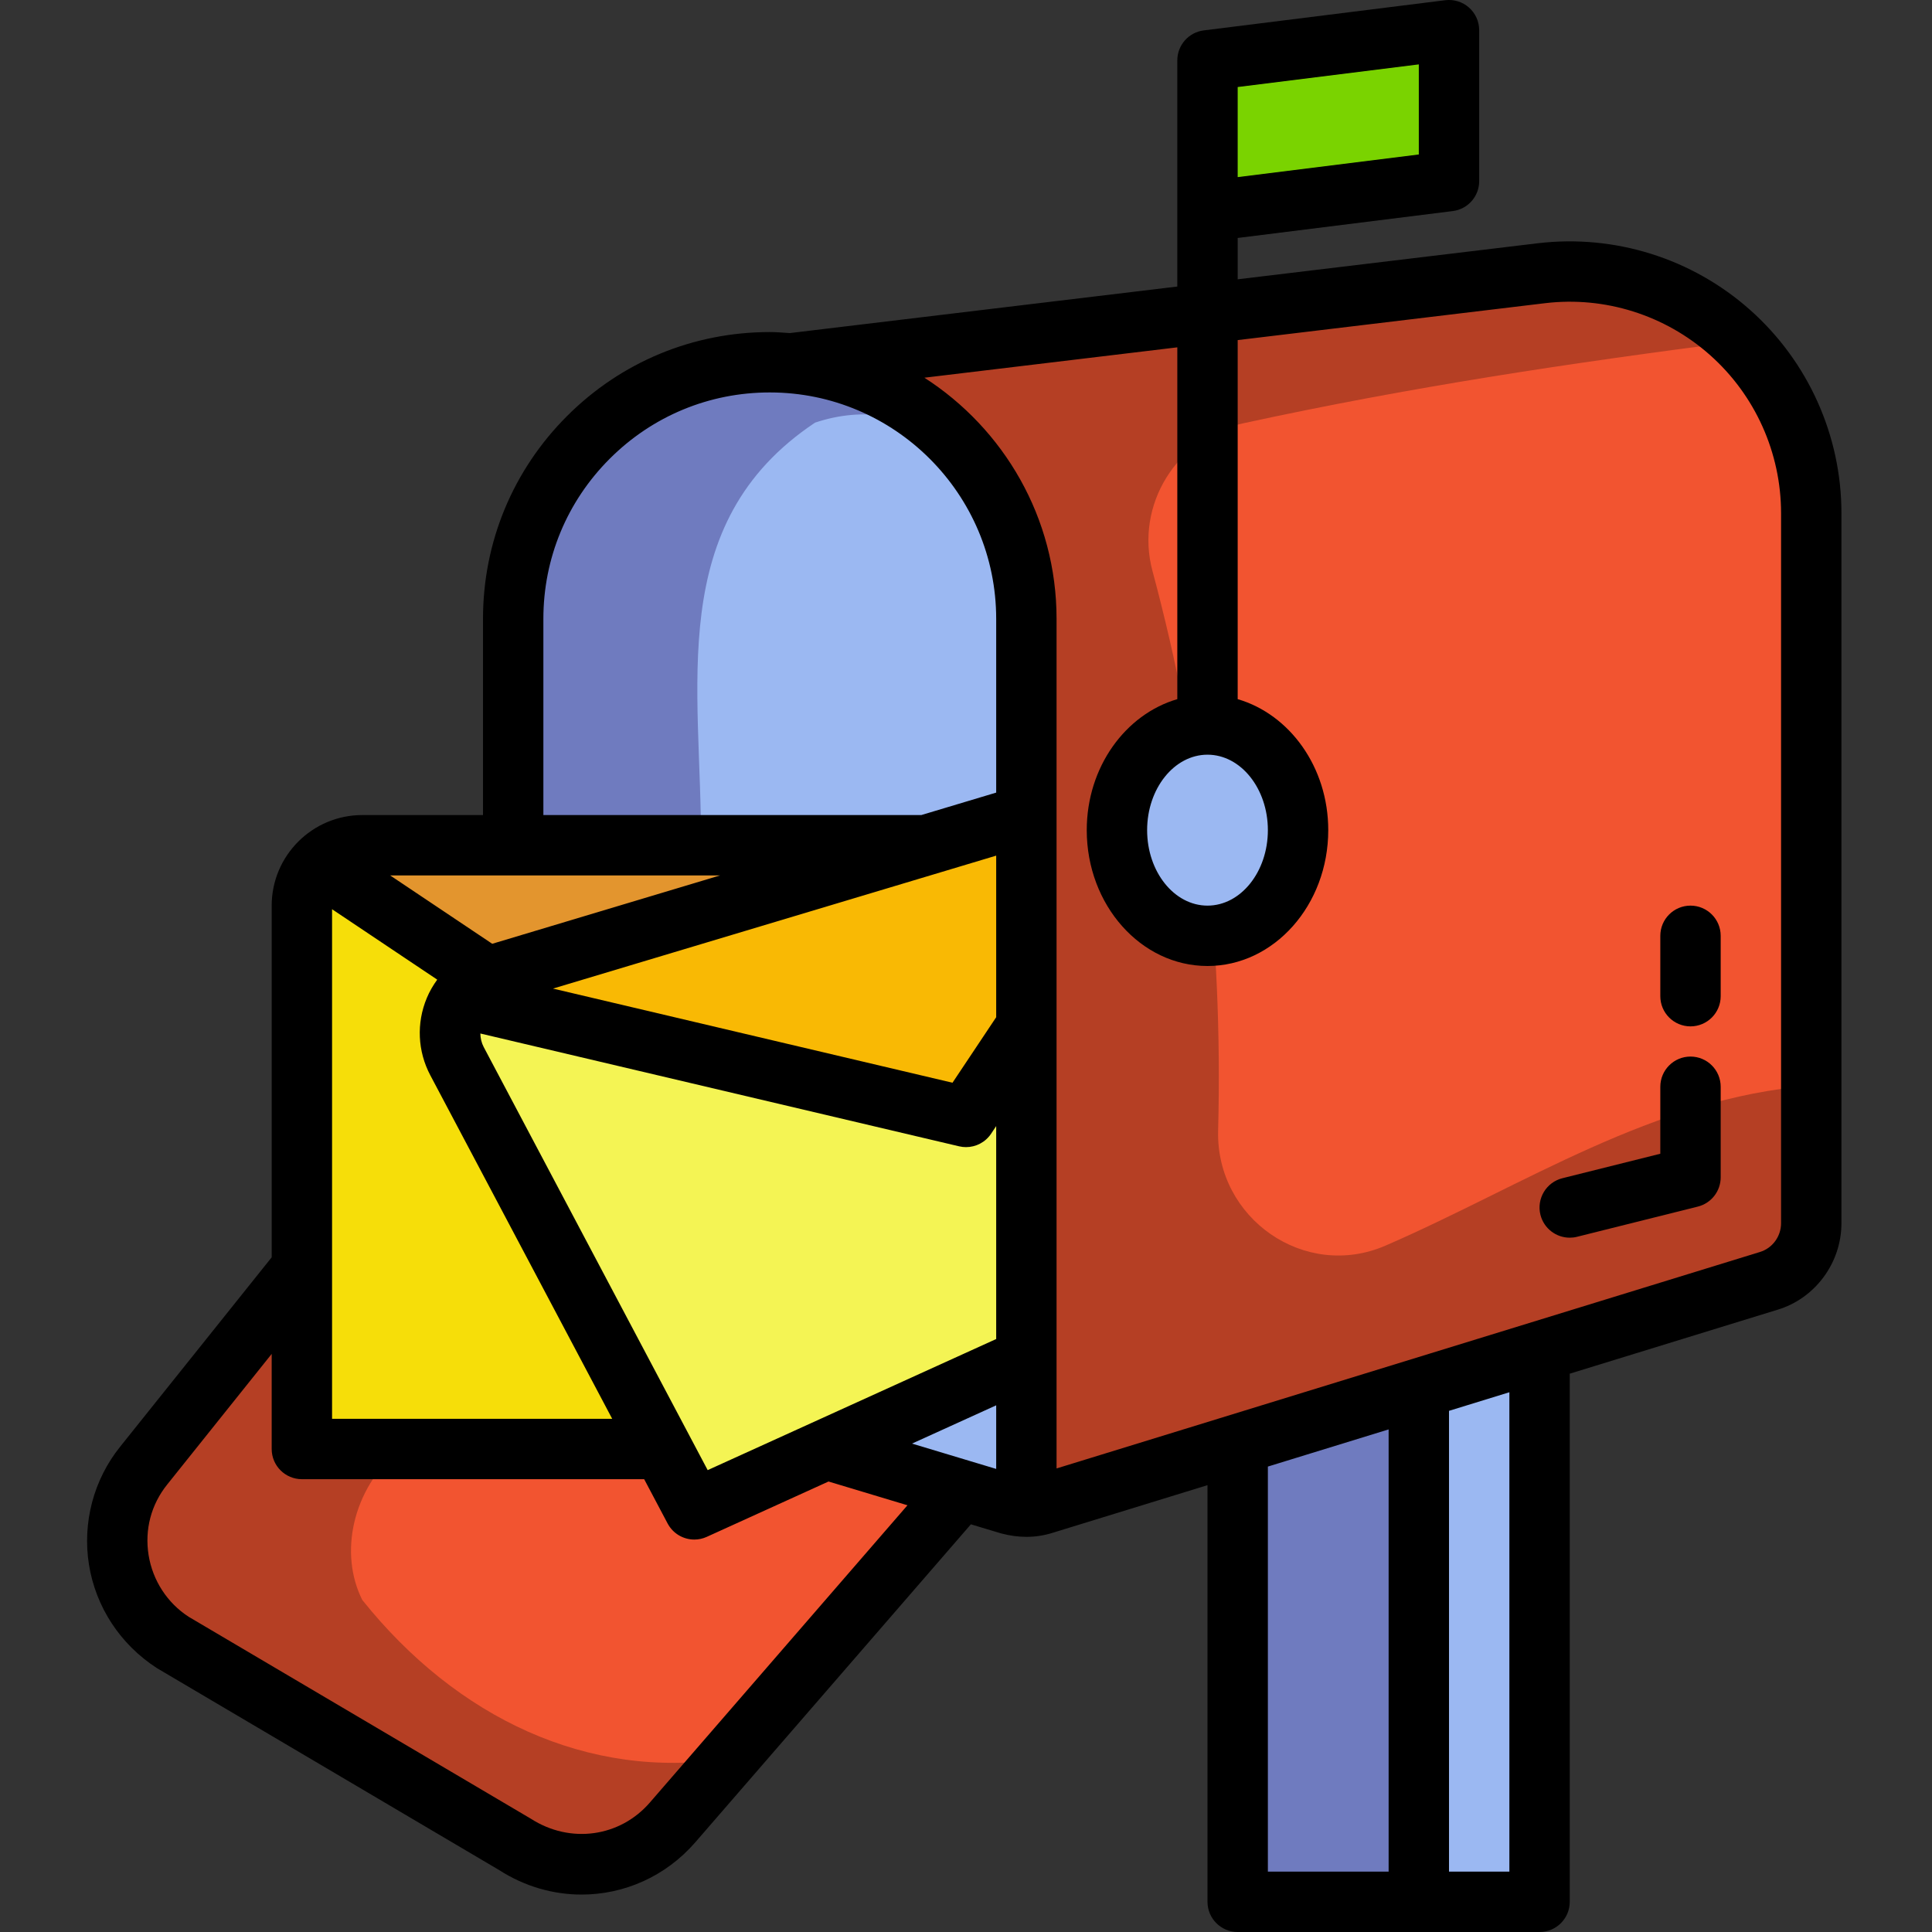
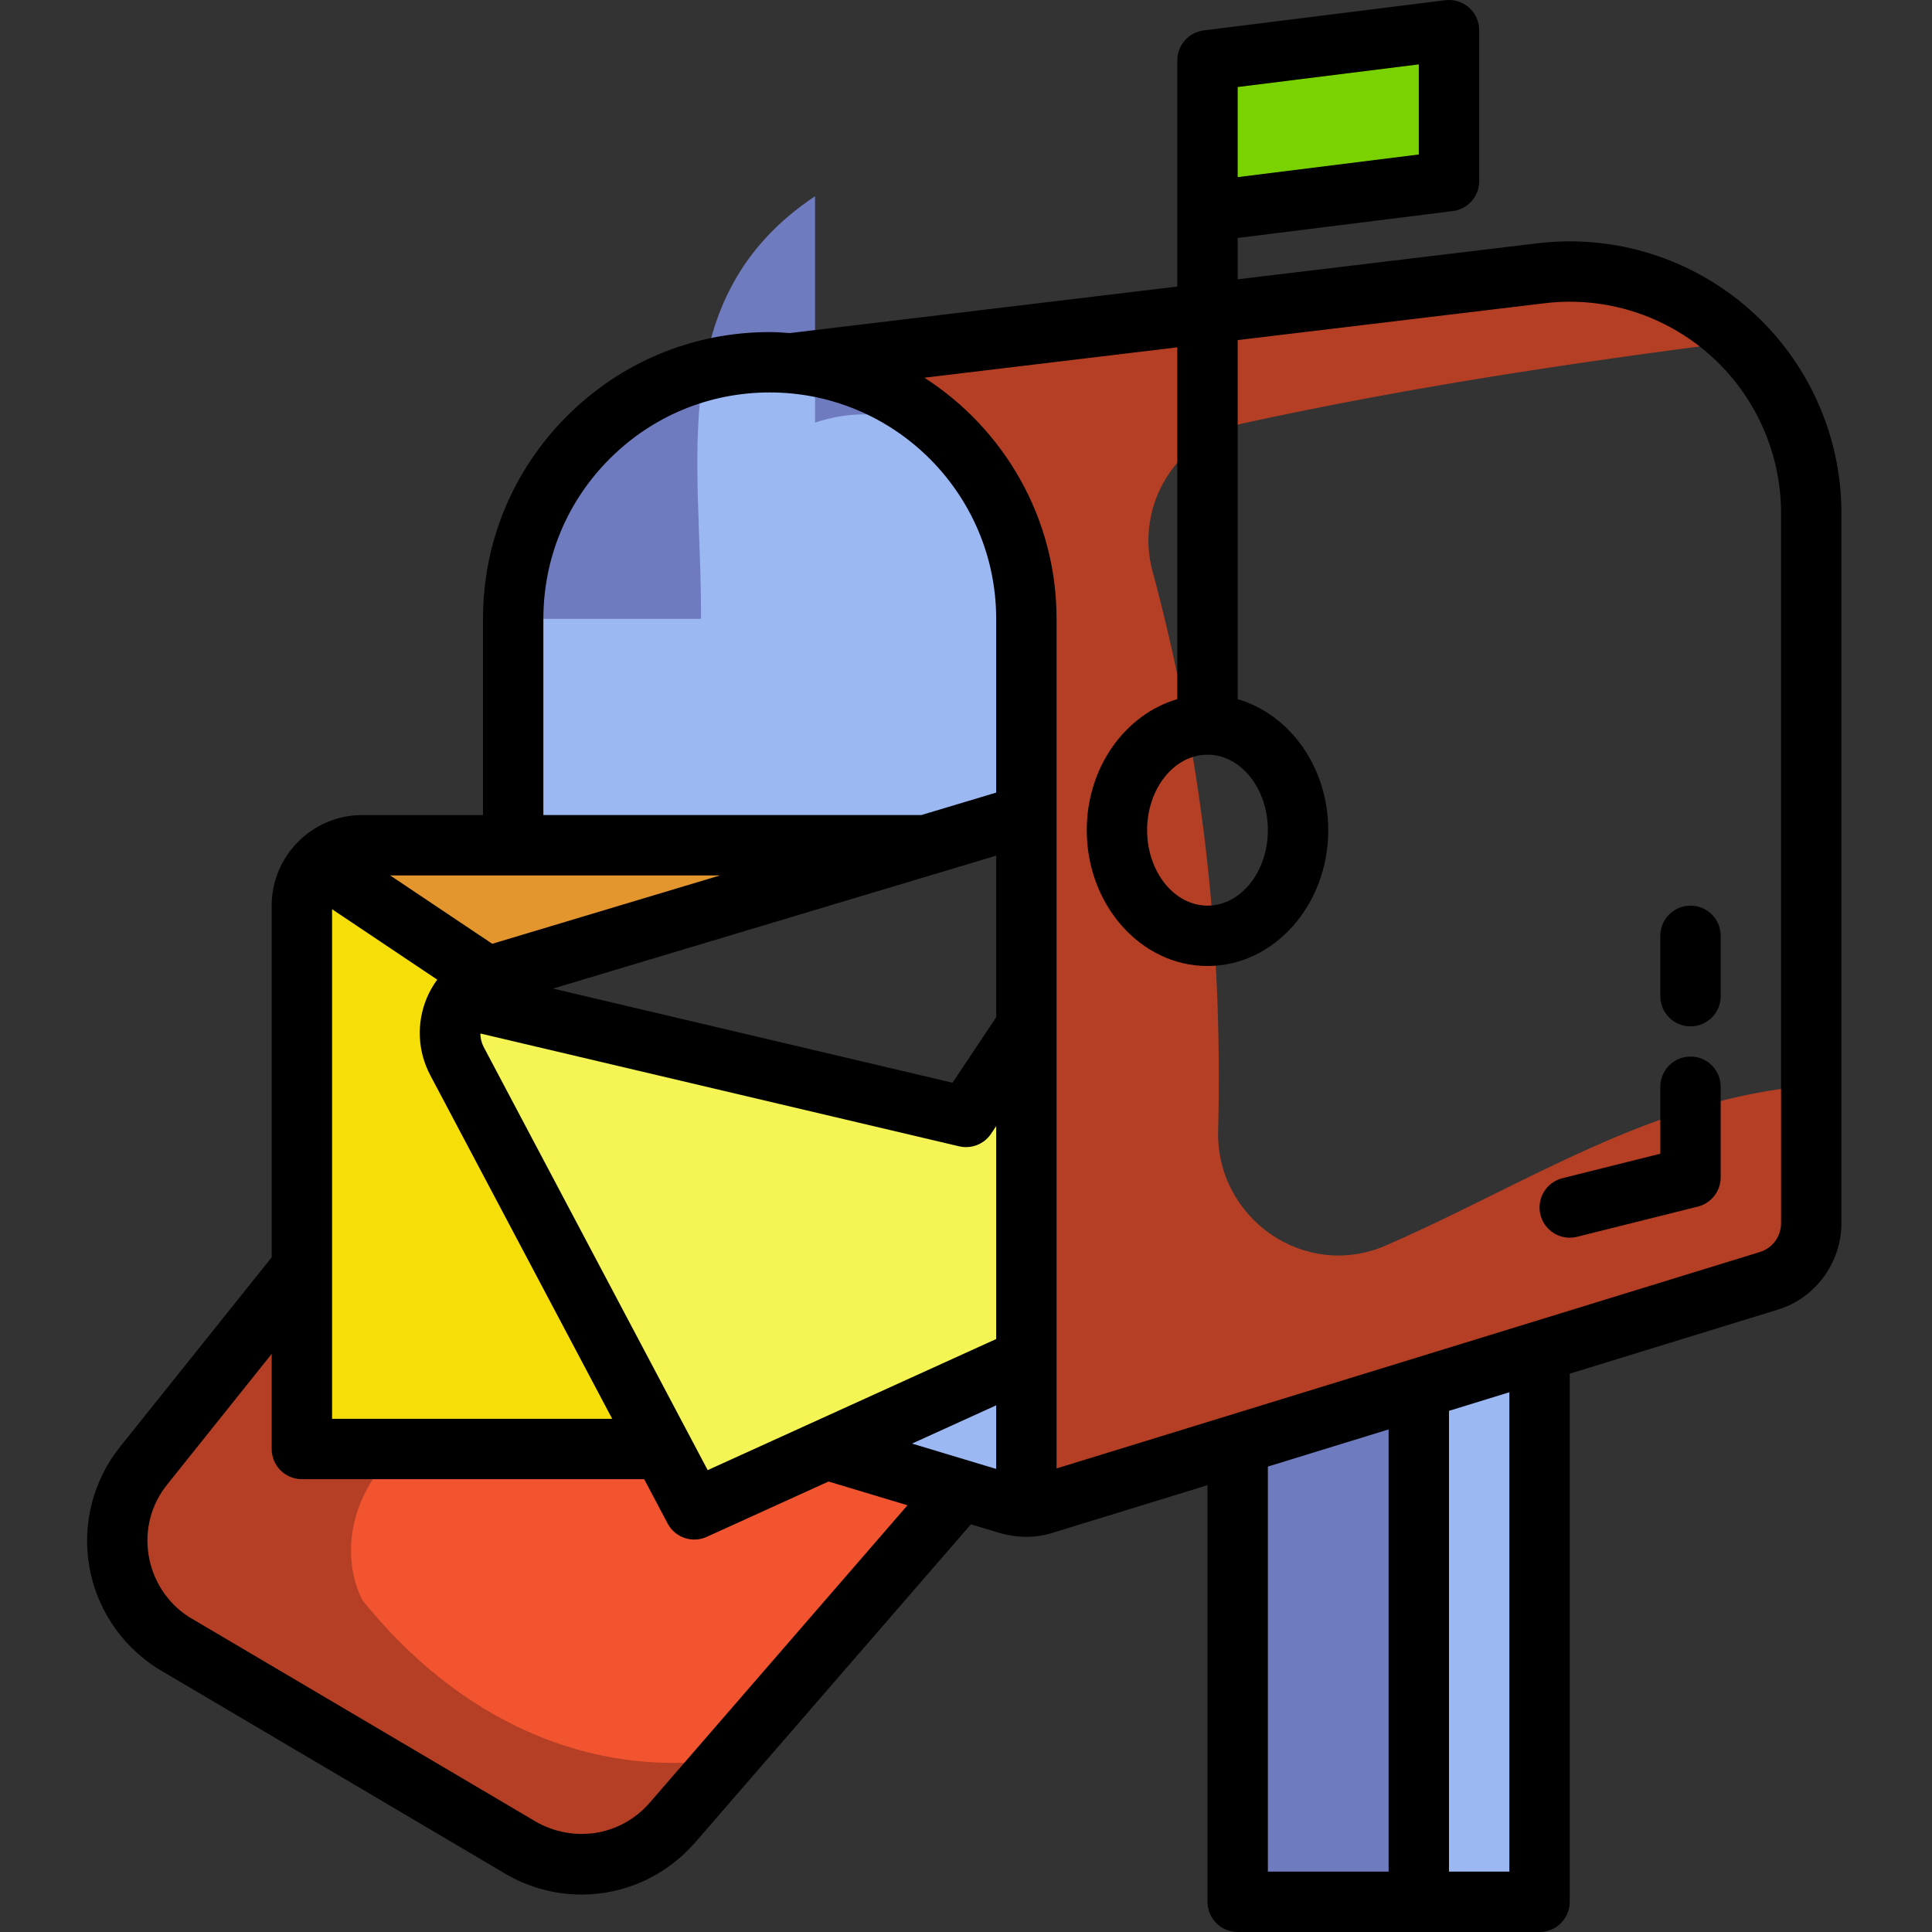
<svg xmlns="http://www.w3.org/2000/svg" id="cclor_outline" height="512" viewBox="0 0 64 64" width="512">
  <rect x="0" y="0" width="64" height="64" fill="#333333" stroke="none" />
-   <path d="m34 34v-7-6.5c0-4.44-3.41-8.09-7.75-8.47l13.75-1.65 11.07-1.33c4.75-.56 8.93 3.16 8.93 7.95v23.52c0 .88-.57 1.66-1.41 1.91l-7.59 2.34-4 1.23-6 1.84-6.42 1.98c-.19.06-.38.09-.58.09v-4.91z" fill="#f25430" />
  <path d="m41.175 14.024c5.562-1.209 10.791-1.991 16.431-2.719-1.66-1.636-4.015-2.552-6.537-2.255l-11.069 1.33-13.75 1.65c4.34.38 7.75 4.03 7.75 8.47v6.5 7 11 4.91c.2 0 .39-.03.58-.09l6.42-1.98 6-1.84 4-1.23 7.59-2.34c.84-.25 1.41-1.03 1.41-1.91v-4.558c-5.241.413-9.535 3.322-14.104 5.301-2.672 1.157-5.618-.899-5.544-3.809.165-6.444-.56-12.527-2.176-18.545-.583-2.174.8-4.406 2.999-4.885z" fill="#b53f24" />
  <path d="m51 44.77v18.23h-4v-17z" fill="#9bb8f2" />
  <path d="m47 46v17h-6v-15.16z" fill="#6f7bbf" />
  <path d="m48 1v5l-8 1v-5z" fill="#7ad300" />
-   <ellipse cx="40" cy="27.5" fill="#9bb8f2" rx="3" ry="3.5" />
  <path d="m31.83 49.35-4.46-1.34 6.63-3.01v4.91c-.2 0-.39-.03-.58-.08z" fill="#9bb8f2" />
  <path d="m31.83 49.35-9.55 11.02c-1.31 1.51-3.52 1.82-5.2.74l-11.37-6.71c-1.98-1.28-2.43-4.01-.95-5.85l5.24-6.55v6h11.94l1.06 2 4.37-1.99z" fill="#f25430" />
  <path d="m12 53c-.766-1.532-.348-3.643 1.232-5h-3.232v-6l-5.24 6.55c-1.48 1.84-1.03 4.57.95 5.85l11.37 6.71c1.68 1.08 3.89.77 5.2-.74l1.834-2.116c-4.624.723-8.982-1.34-12.114-5.254z" fill="#b53f24" />
  <path d="m15.28 33.06 16.72 3.94 2-3v11l-6.63 3.01-4.37 1.99-1.06-2-6.8-12.85c-.37-.7-.28-1.5.14-2.09z" fill="#f4f454" />
  <path d="m15.14 35.15 6.8 12.85h-11.94v-6-12c0-.54.21-1.02.56-1.38l5.6 3.75c-.37.14-.67.38-.88.69-.42.59-.51 1.39-.14 2.09z" fill="#f6de09" />
  <path d="m12 28h5 13.67l-14.34 4.3c-.06.02-.11.04-.17.07l-5.6-3.75c.36-.38.88-.62 1.44-.62z" fill="#e3952e" />
-   <path d="m32 37-16.72-3.94c.21-.31.51-.55.88-.69.06-.03.11-.05.17-.07l14.34-4.3 3.33-1v7z" fill="#f9b904" />
  <path d="m34 20.5v6.5l-3.33 1h-13.67v-7.5c0-2.34.95-4.47 2.49-6.01s3.67-2.49 6.01-2.49c.25 0 .5.01.75.03 4.34.38 7.75 4.03 7.75 8.47z" fill="#9bb8f2" />
-   <path d="m27 14c1.678-.559 3.044-.18 4.446.439-1.367-1.342-3.178-2.232-5.196-2.409-.25-.02-.5-.03-.75-.03-2.34 0-4.47.95-6.01 2.49s-2.49 3.67-2.49 6.01v7.5h6.221c.034-5.205-1.242-10.653 3.779-14z" fill="#6f7bbf" />
+   <path d="m27 14c1.678-.559 3.044-.18 4.446.439-1.367-1.342-3.178-2.232-5.196-2.409-.25-.02-.5-.03-.75-.03-2.34 0-4.47.95-6.01 2.49s-2.49 3.67-2.49 6.01h6.221c.034-5.205-1.242-10.653 3.779-14z" fill="#6f7bbf" />
  <path d="m5.202 55.261 11.337 6.69c.847.544 1.792.809 2.727.809 1.403 0 2.782-.596 3.77-1.735l9.126-10.53 1.005.302c.289.076.562.113.833.113.302 0 .59-.045.874-.135l5.126-1.577v13.802c0 .552.448 1 1 1h10c.552 0 1-.448 1-1v-17.495l6.875-2.116c1.251-.372 2.125-1.552 2.125-2.869v-23.52c0-2.57-1.102-5.023-3.023-6.731-1.917-1.706-4.477-2.512-7.026-2.212l-9.951 1.195v-1.369l7.124-.891c.501-.062.876-.488.876-.992v-5c0-.287-.123-.56-.338-.75-.214-.189-.498-.278-.786-.243l-8 1c-.501.063-.876.489-.876.993v7.492l-12.839 1.542c-.219-.016-.438-.034-.661-.034-2.537 0-4.923.988-6.717 2.783-1.795 1.794-2.783 4.18-2.783 6.717v6.5h-4c-1.654 0-3 1.346-3 3v11.65l-5.02 6.274c-.88 1.094-1.256 2.521-1.032 3.913.226 1.397 1.034 2.637 2.254 3.424zm35.798-52.378 6-.75v2.984l-6 .75zm-30 27.236 3.484 2.333c-.136.187-.254.388-.345.607-.348.832-.306 1.765.116 2.562l6.025 11.379h-9.28zm22 3.578-1.447 2.17-13.235-3.119 14.682-4.404zm-16.694-2.433-3.381-2.264h10.927zm-.283 3.42c-.074-.141-.108-.294-.111-.448l15.859 3.737c.076.018.153.027.229.027.33 0 .644-.163.832-.445l.168-.252v7.054l-9.557 4.343zm16.977 11.869v2.107l-2.789-.839zm9 2.029 4-1.231v14.649h-4zm8 13.418h-2v-15.264l2-.616zm-11-50.494v11.654c-1.72.503-3 2.25-3 4.34 0 2.481 1.794 4.5 4 4.5s4-2.019 4-4.5c0-2.091-1.28-3.837-3-4.34v-11.894l10.187-1.223c1.976-.235 3.969.394 5.461 1.72 1.495 1.329 2.352 3.237 2.352 5.237v23.52c0 .438-.286.83-.704.955l-23.296 7.169v-28.144c0-3.352-1.749-6.297-4.378-7.988zm1 13.494c1.103 0 2 1.122 2 2.5s-.897 2.5-2 2.5-2-1.122-2-2.5.897-2.5 2-2.5zm-22-4.5c0-2.003.78-3.886 2.197-5.303s3.3-2.197 5.303-2.197c4.136 0 7.5 3.364 7.5 7.5v5.756l-2.481.744h-12.519zm-12.459 28.674 3.459-4.324v3.15c0 .552.448 1 1 1h11.339l.777 1.468c.179.337.525.532.884.532.139 0 .279-.029.413-.09l4.033-1.833 2.615.787-8.537 9.851c-.988 1.139-2.63 1.373-3.936.534l-11.335-6.689c-.71-.458-1.194-1.203-1.33-2.042-.136-.847.082-1.678.618-2.344z" />
  <path d="m51.999 41c.081 0 .162-.009.244-.03l4-1c.444-.111.757-.511.757-.97v-3c0-.552-.448-1-1-1s-1 .448-1 1v2.219l-3.243.811c-.536.134-.861.677-.728 1.213.115.454.522.757.97.757z" />
  <path d="m56 34c.552 0 1-.448 1-1v-2c0-.552-.448-1-1-1s-1 .448-1 1v2c0 .552.448 1 1 1z" />
</svg>